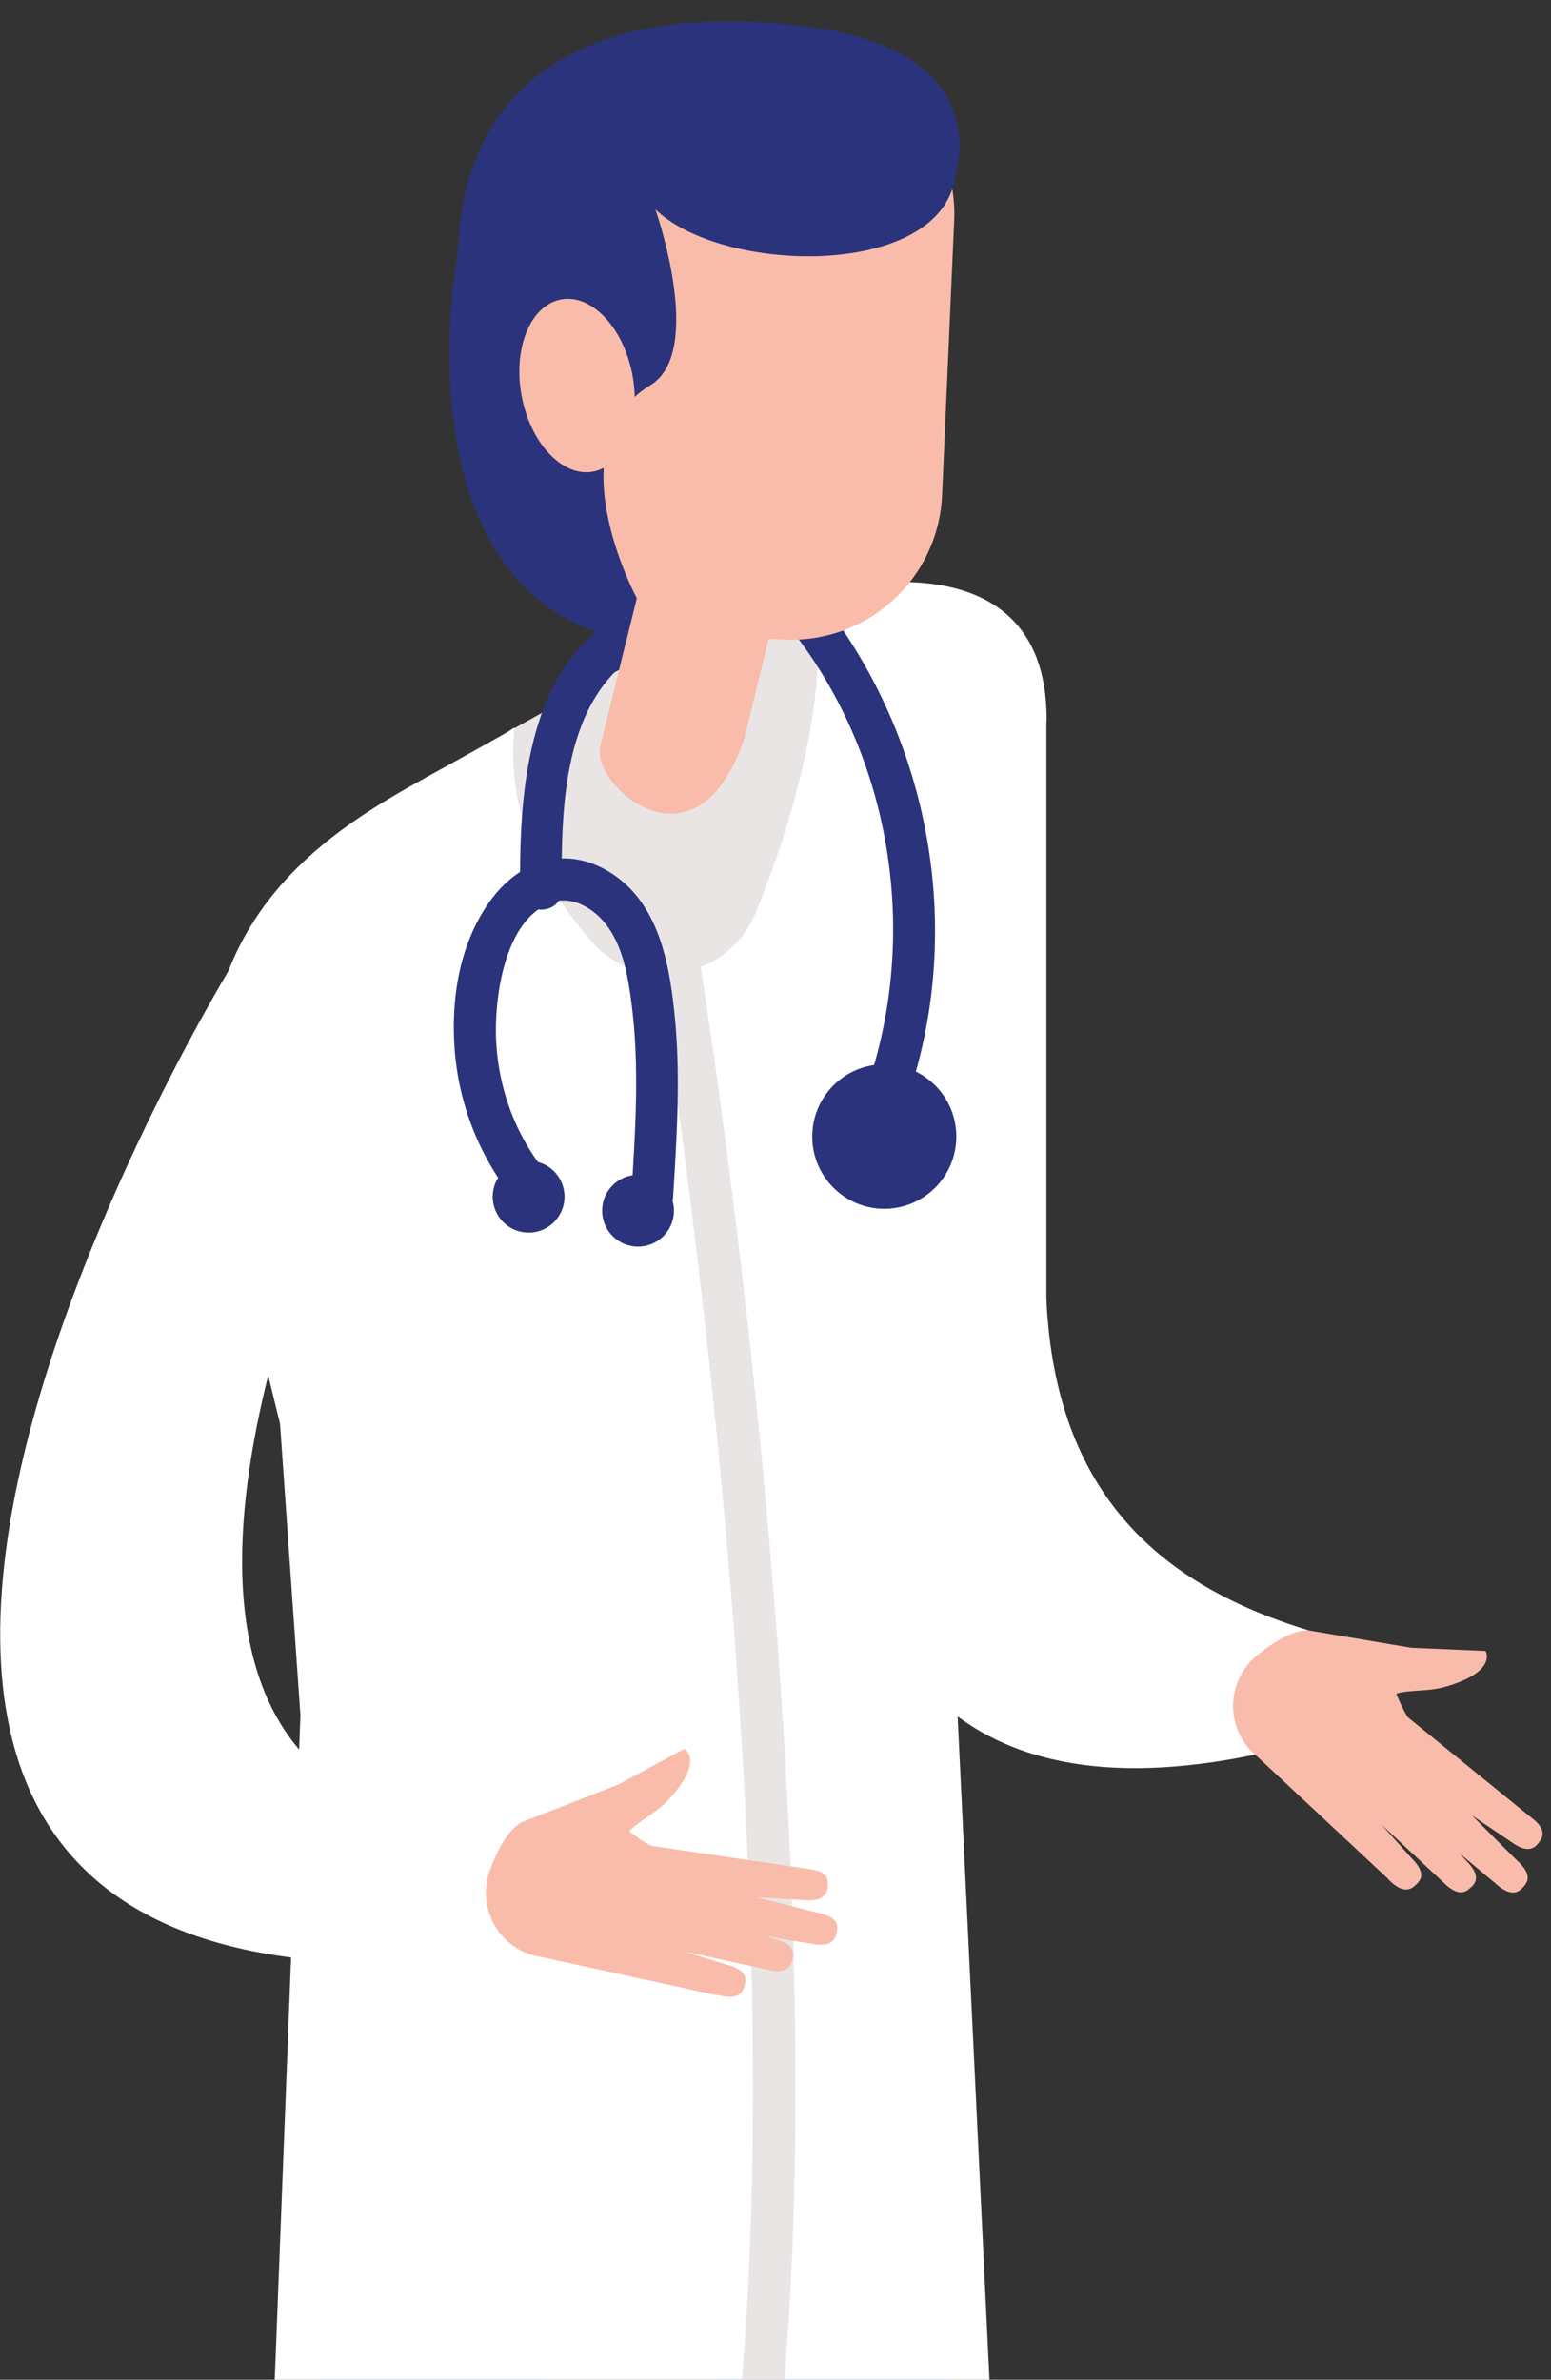
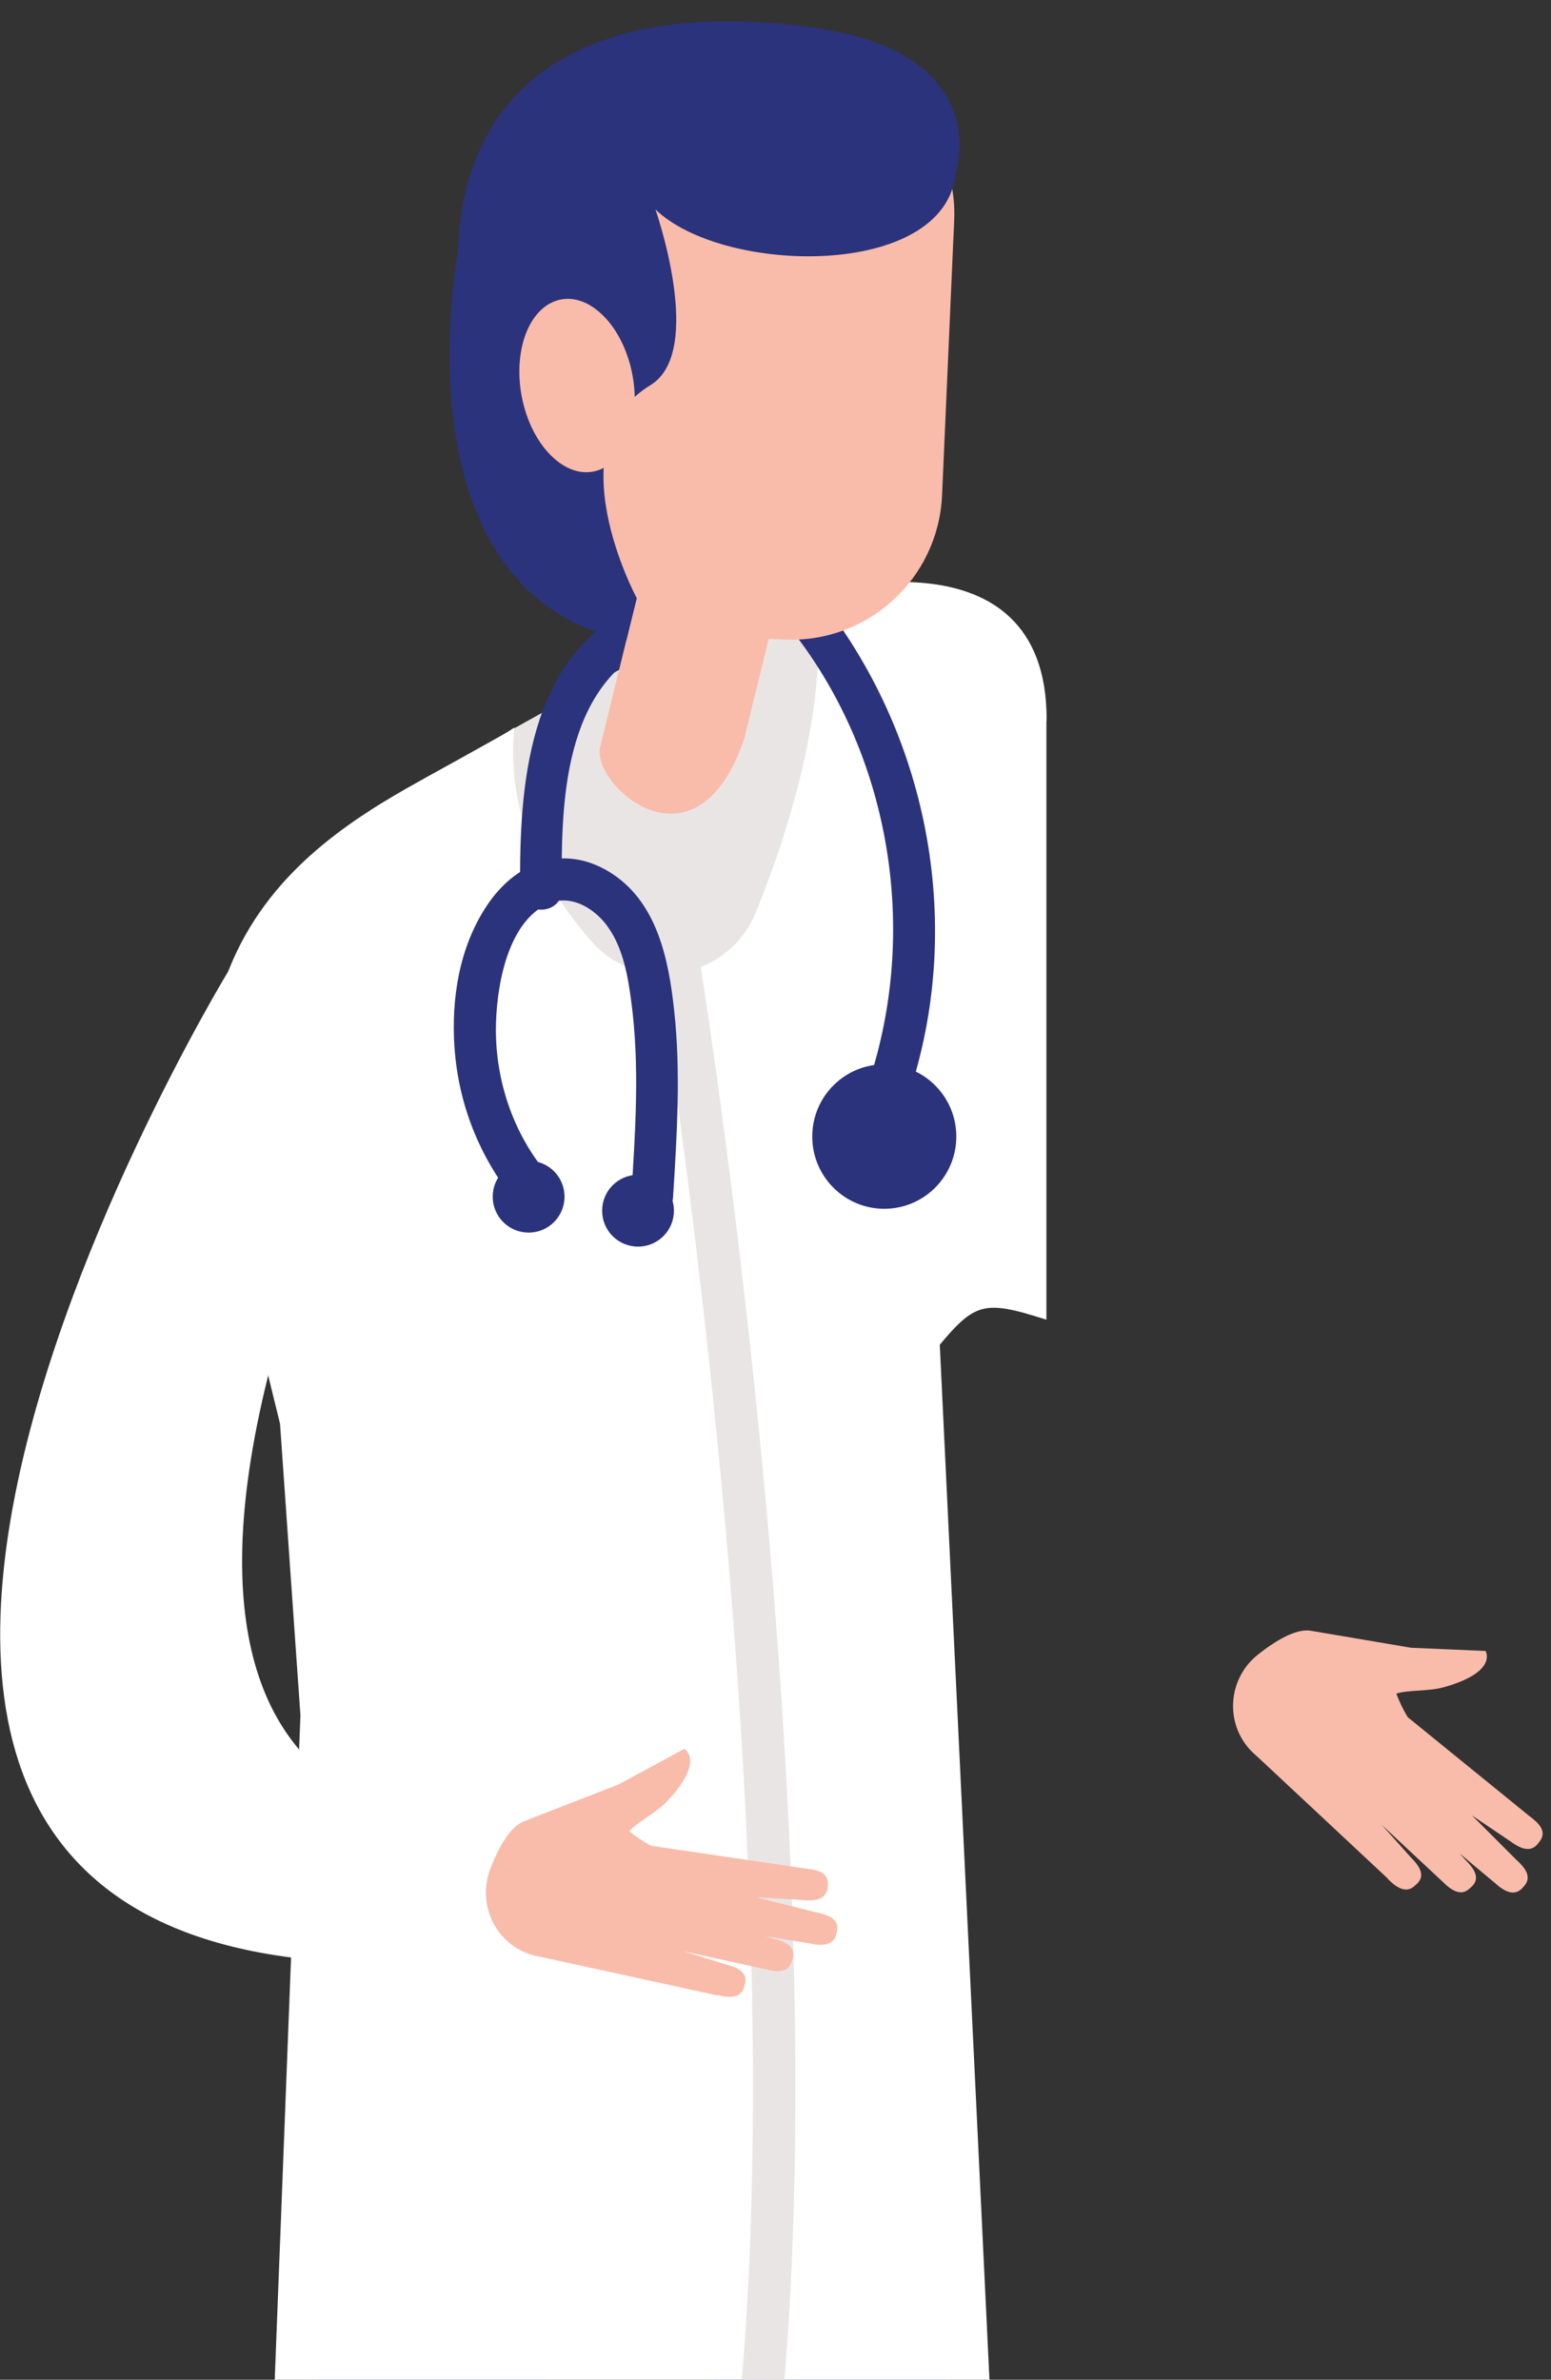
<svg xmlns="http://www.w3.org/2000/svg" id="_レイヤー_2" viewBox="0 0 73 112">
  <rect x="0" y="0" width="73" height="112" fill="#333333" stroke="none" />
  <defs>
    <style>.cls-1,.cls-2{fill:none;}.cls-3{clip-path:url(#clippath);}.cls-4{fill:#f9bcaa;}.cls-5{fill:#eae5e5;}.cls-6{fill:#fff;}.cls-7{fill:#2b337c;}.cls-8{fill:#467de4;}.cls-2{stroke:#eae5e5;stroke-miterlimit:10;stroke-width:2px;}</style>
    <clipPath id="clippath">
      <rect class="cls-1" width="73" height="112" />
    </clipPath>
  </defs>
  <g id="_レイヤー_1-2">
    <g class="cls-3">
      <g>
-         <path class="cls-6" d="M49.25,61.16c.43,9.22,5.43,13.48,12.4,15.59l-2.58,5.83c-14.04,2.92-20.7-4.22-19.98-21.41h10.17Z" />
        <path class="cls-4" d="M65.37,88.46l-6.11-5.71s-.09-.08-.2-.18c-1.43-1.27-1.35-3.52,.16-4.71,.85-.67,1.75-1.19,2.42-1.12l4.78,.81,3.5,.15s.6,.98-1.94,1.7c-.78,.22-1.72,.12-2.26,.31,.14,.36,.31,.74,.54,1.11l5.71,4.64c.47,.35,.85,.73,.5,1.2l-.07,.09c-.35,.47-.85,.25-1.31-.09l-1.81-1.22,2.08,2.08c.43,.39,.76,.82,.37,1.25l-.07,.08c-.39,.43-.87,.16-1.3-.23l-1.66-1.39,.27,.3c.41,.41,.72,.86,.3,1.26l-.08,.07c-.41,.41-.87,.12-1.29-.3l-2.87-2.68,1.36,1.52c.41,.41,.72,.86,.3,1.26l-.08,.07c-.41,.41-.87,.12-1.29-.3h.02Z" />
        <path class="cls-6" d="M43.81,63.8l-1.84-27.08c-.12-1.96,1.38-3.66,3.34-3.78l.46-.03c1.96-.12,3.36-1.04,3.48,.92v28.28c-3.1-.99-3.39-.82-5.44,1.69h0Z" />
        <path class="cls-5" d="M19.95,36.65l19.22-10.72,4.03,12.37s-10.2,18.69-10.71,18.69-12.54-20.33-12.54-20.33h0Z" />
        <path class="cls-8" d="M13.52,97.6c0,5.85,3.5,10.6,7.83,10.6s6.02-7.02,6.02-12.87-1.7-8.33-6.02-8.33-7.83,4.75-7.83,10.6h0Z" />
        <path class="cls-8" d="M24.88,104.49l14.2-6.87v-17.37l-14.2,6.87v17.37Z" />
-         <path class="cls-8" d="M30.03,154.14c.42,2.2,9.45,3.26,10.41,0l4.57-30.04-1.35-39.82-11.61,4.85,2.39,35.62-4.43,29.38h0Z" />
+         <path class="cls-8" d="M30.03,154.14c.42,2.2,9.45,3.26,10.41,0l4.57-30.04-1.35-39.82-11.61,4.85,2.39,35.62-4.43,29.38Z" />
        <path class="cls-8" d="M12.4,165.32c.25,2.34,9.19,3.36,10.32,.12l2.3-38.62,1.67-36.86-11.6,.94-.26,34.8-2.42,39.63h0Z" />
        <path class="cls-6" d="M9.76,53.08c-.88-12.88,9.68-15.64,14.45-18.84-.42,4.21,1.5,7.64,3.63,10.07,2.26,2.57,6.44,1.8,7.74-1.38,1.67-4.13,3.42-9.88,2.84-15,0,0,10.84-3.18,10.84,5.91l-5.08,28.37,2.74,57.08c-9.44,12.39-23.36,7.95-34.51,6.16l1.73-44.72-.96-13.72-3.41-13.93h0Z" />
        <path class="cls-2" d="M31.84,44.7s9.41,57.19,1.31,83.01" />
        <path class="cls-6" d="M10.77,45.67s-32.59,53.45,15.66,46l-2.45-5.92s-19.27,2.9-10.12-25.3l-3.09-14.78h0Z" />
        <path class="cls-4" d="M33.76,93.91l-8.16-1.78s-.11-.02-.26-.05c-1.88-.36-2.95-2.34-2.26-4.13,.39-1.01,.9-1.92,1.52-2.21l4.52-1.76,3.08-1.67s1.02,.53-.8,2.46c-.56,.59-1.42,.98-1.78,1.42,.31,.24,.64,.48,1.03,.68l7.27,1.07c.58,.06,1.1,.2,1.04,.78v.11c-.07,.58-.61,.65-1.19,.59l-2.18-.13,2.85,.72c.57,.12,1.07,.31,.95,.88l-.02,.11c-.12,.57-.66,.59-1.23,.47l-2.13-.35,.39,.12c.56,.14,1.06,.37,.91,.93l-.03,.11c-.14,.57-.7,.55-1.25,.4l-3.83-.84,1.95,.61c.56,.14,1.06,.37,.91,.93l-.03,.11c-.14,.57-.7,.55-1.25,.4h-.01Z" />
        <path class="cls-7" d="M25.66,55.13c-1.52-1.86-2.32-4.27-2.32-6.66,0-1.88,.49-5.02,2.42-5.92,1.08-.51,2.25,.2,2.87,1.1,.7,1,.92,2.28,1.08,3.47,.41,3.05,.19,6.16,0,9.22-.08,1.27,1.89,1.26,1.97,0,.18-2.92,.37-5.87,.05-8.79-.26-2.42-.81-5.15-3.06-6.52-2.25-1.36-4.45-.38-5.76,1.6-1.31,1.97-1.67,4.41-1.52,6.64,.18,2.68,1.17,5.18,2.86,7.26,.8,.99,2.18-.42,1.39-1.4h0Z" />
        <path class="cls-7" d="M37.39,29.82c4.56,5.91,5.84,14.04,3.5,21.11-.4,1.21,1.5,1.72,1.9,.53,2.58-7.79,.98-16.56-4-23.03-.33-.43-1.04-.34-1.39,0-.42,.41-.32,.97,0,1.4h0Z" />
        <path class="cls-7" d="M26.44,41.87c-.03-4.1,.05-9.55,4.38-11.57,.48-.22,.6-.92,.35-1.35-.29-.49-.86-.58-1.34-.36-5.01,2.33-5.39,8.47-5.35,13.27,0,1.27,1.97,1.27,1.97,0h0Z" />
        <path class="cls-4" d="M35.02,34.8l3.21-13.07-7.35,2.7-2.62,10.67c-.55,1.74,4.47,6.38,6.76-.3h0Z" />
        <path class="cls-4" d="M34.4,29.99l2.54,.11c3.91,.17,7.23-2.87,7.4-6.8l.57-12.92c.17-3.93-2.86-7.25-6.77-7.42l-2.54-.11c-3.91-.17-7.23,2.87-7.4,6.8l-.57,12.92c-.17,3.93,2.86,7.25,6.77,7.42Z" />
        <path class="cls-7" d="M30.83,9.84c3.21,3.12,13.66,3.3,14.15-1.69,0,0,1.91-5.64-6.68-6.85C29.53,.05,21.86,2.53,21.55,11.89c0,0-3.06,15.94,7.93,18.25l.49-1.99s-3.92-7.25,.64-10.02c2.6-1.58,.23-8.3,.23-8.3h0Z" />
        <path class="cls-4" d="M26.03,21.53c1.36,1.26,2.97,.76,3.6-1.11,.62-1.87,.03-4.4-1.34-5.66-1.36-1.26-2.97-.76-3.6,1.11-.62,1.87-.03,4.4,1.34,5.66Z" />
        <path class="cls-7" d="M45.01,53.49c0,1.88-1.52,3.4-3.39,3.4s-3.39-1.52-3.39-3.4,1.52-3.4,3.39-3.4,3.39,1.52,3.39,3.4Z" />
        <path class="cls-7" d="M26.57,56.32c0,.93-.75,1.69-1.69,1.69s-1.69-.76-1.69-1.69,.75-1.69,1.69-1.69,1.69,.76,1.69,1.69Z" />
        <path class="cls-7" d="M31.72,56.98c0,.93-.75,1.69-1.69,1.69s-1.69-.76-1.69-1.69,.75-1.69,1.69-1.69,1.69,.76,1.69,1.69Z" />
      </g>
    </g>
  </g>
</svg>